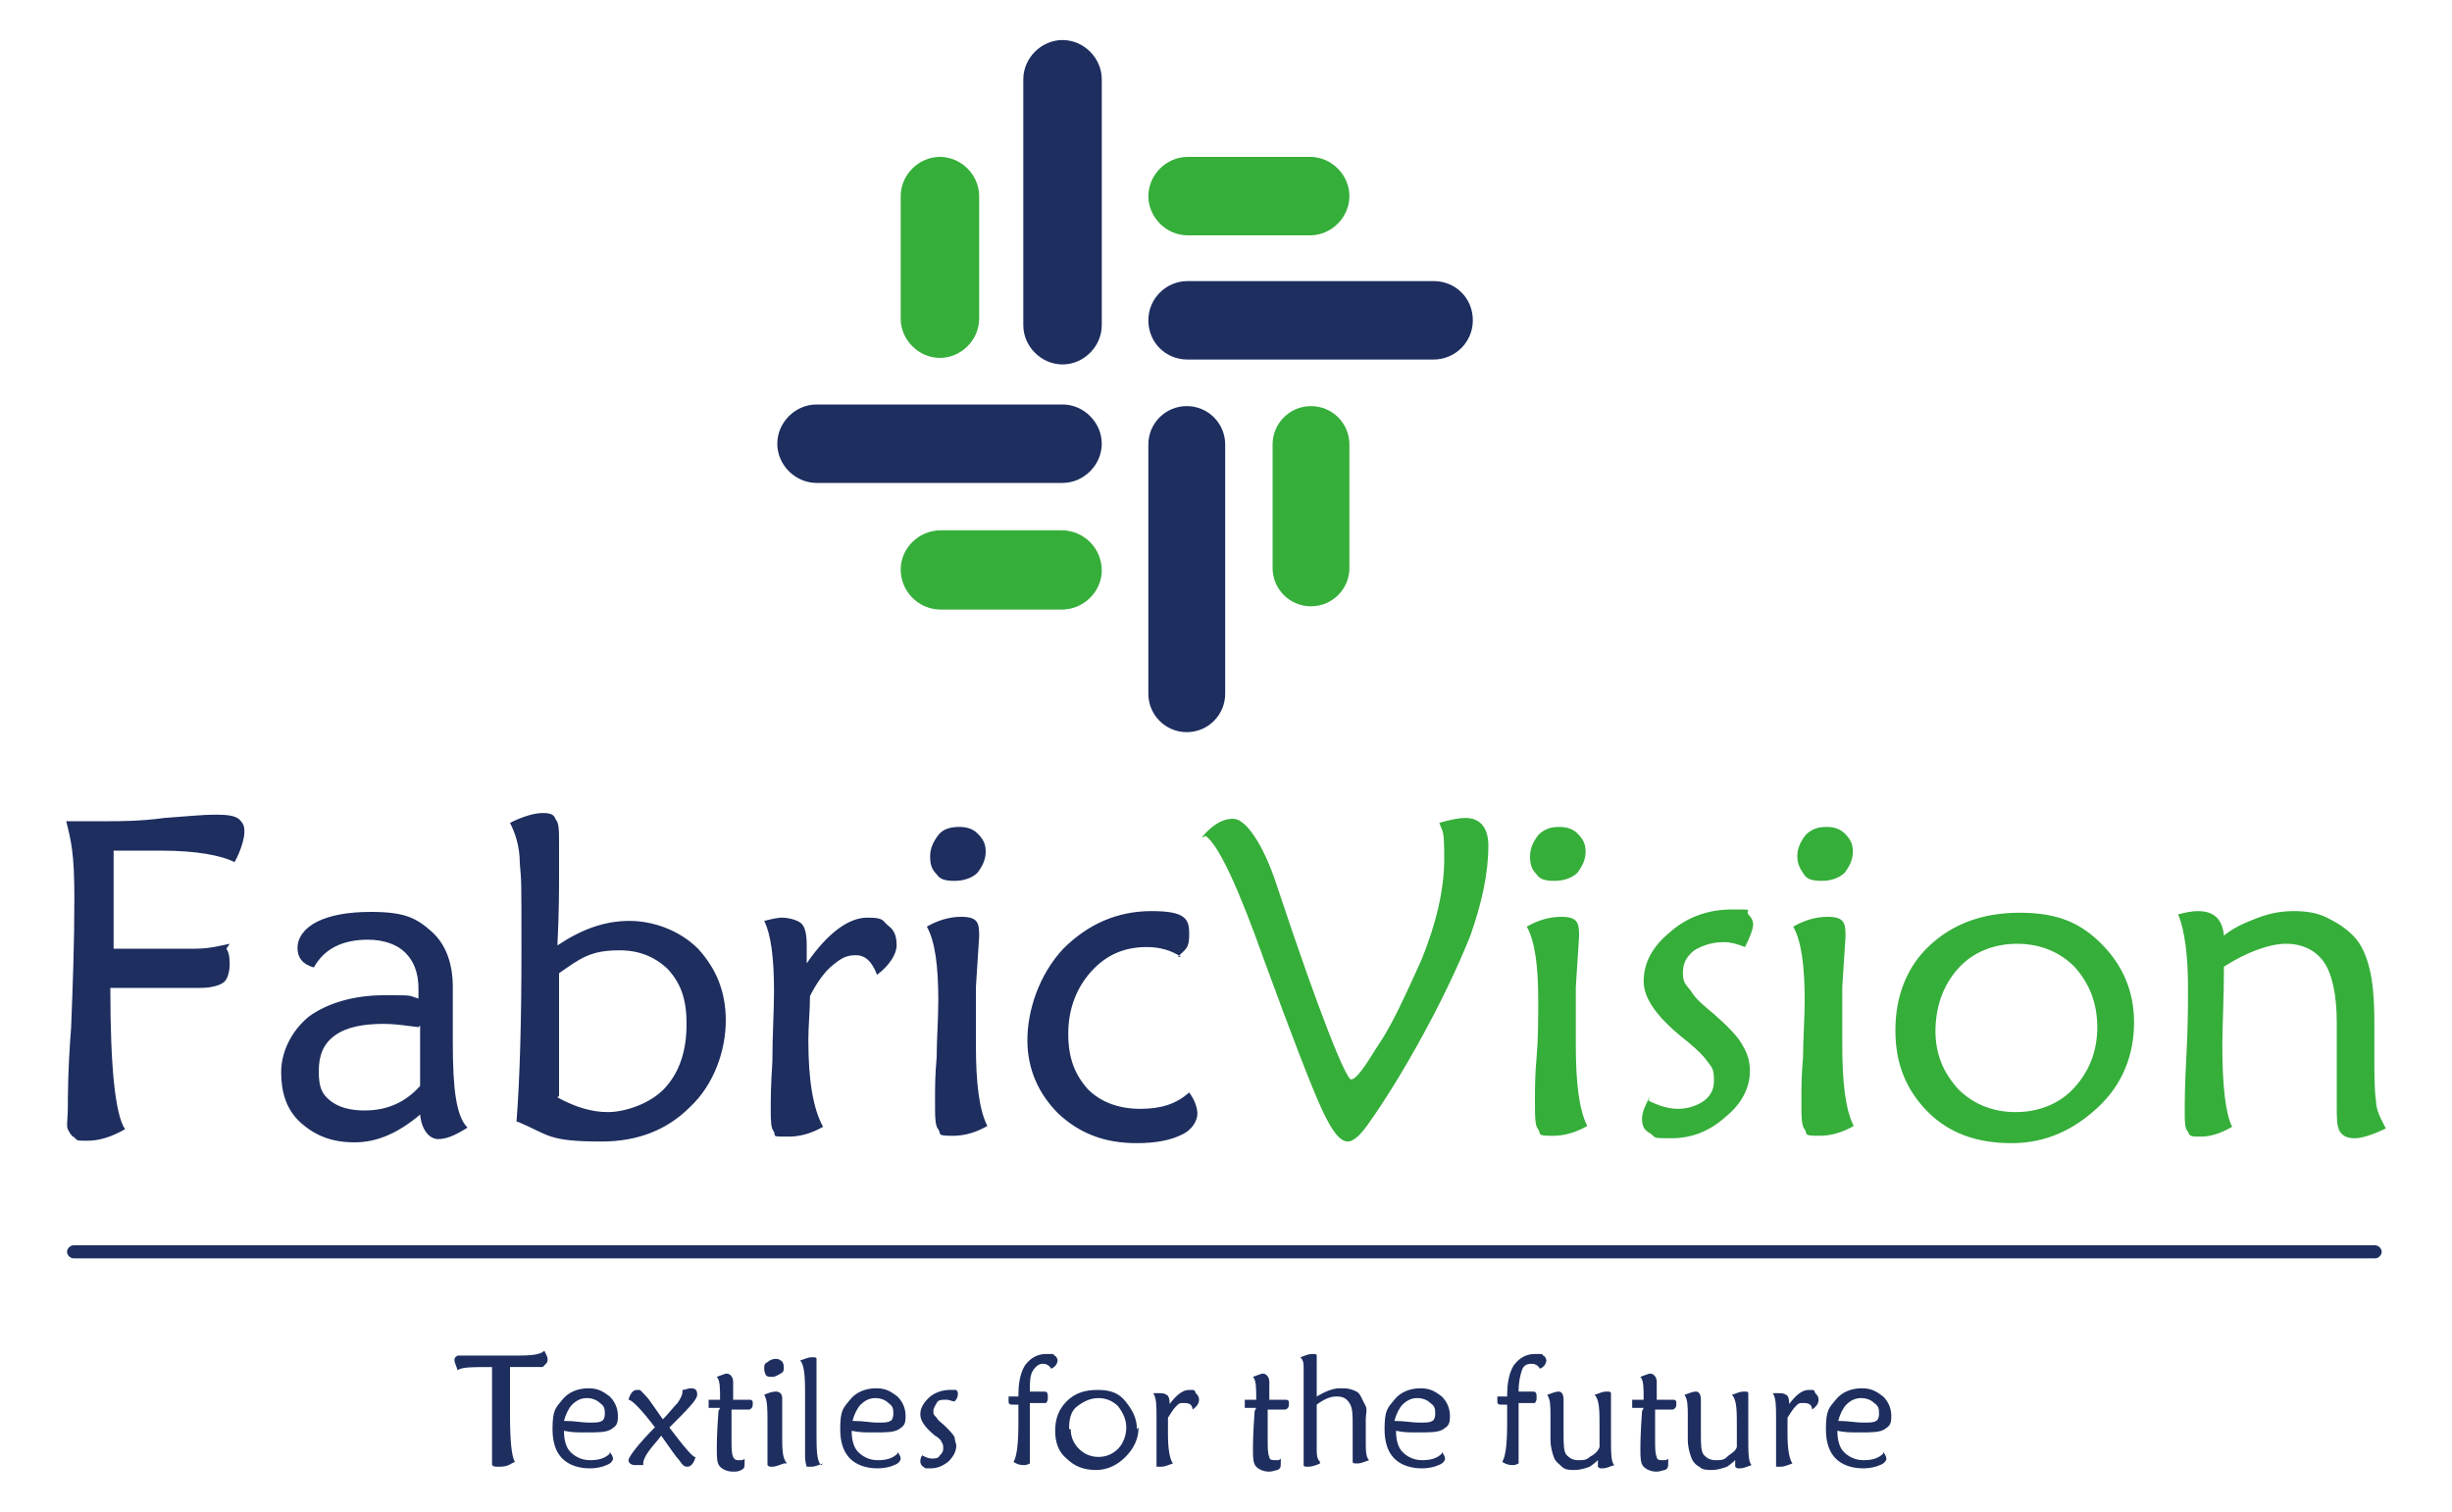
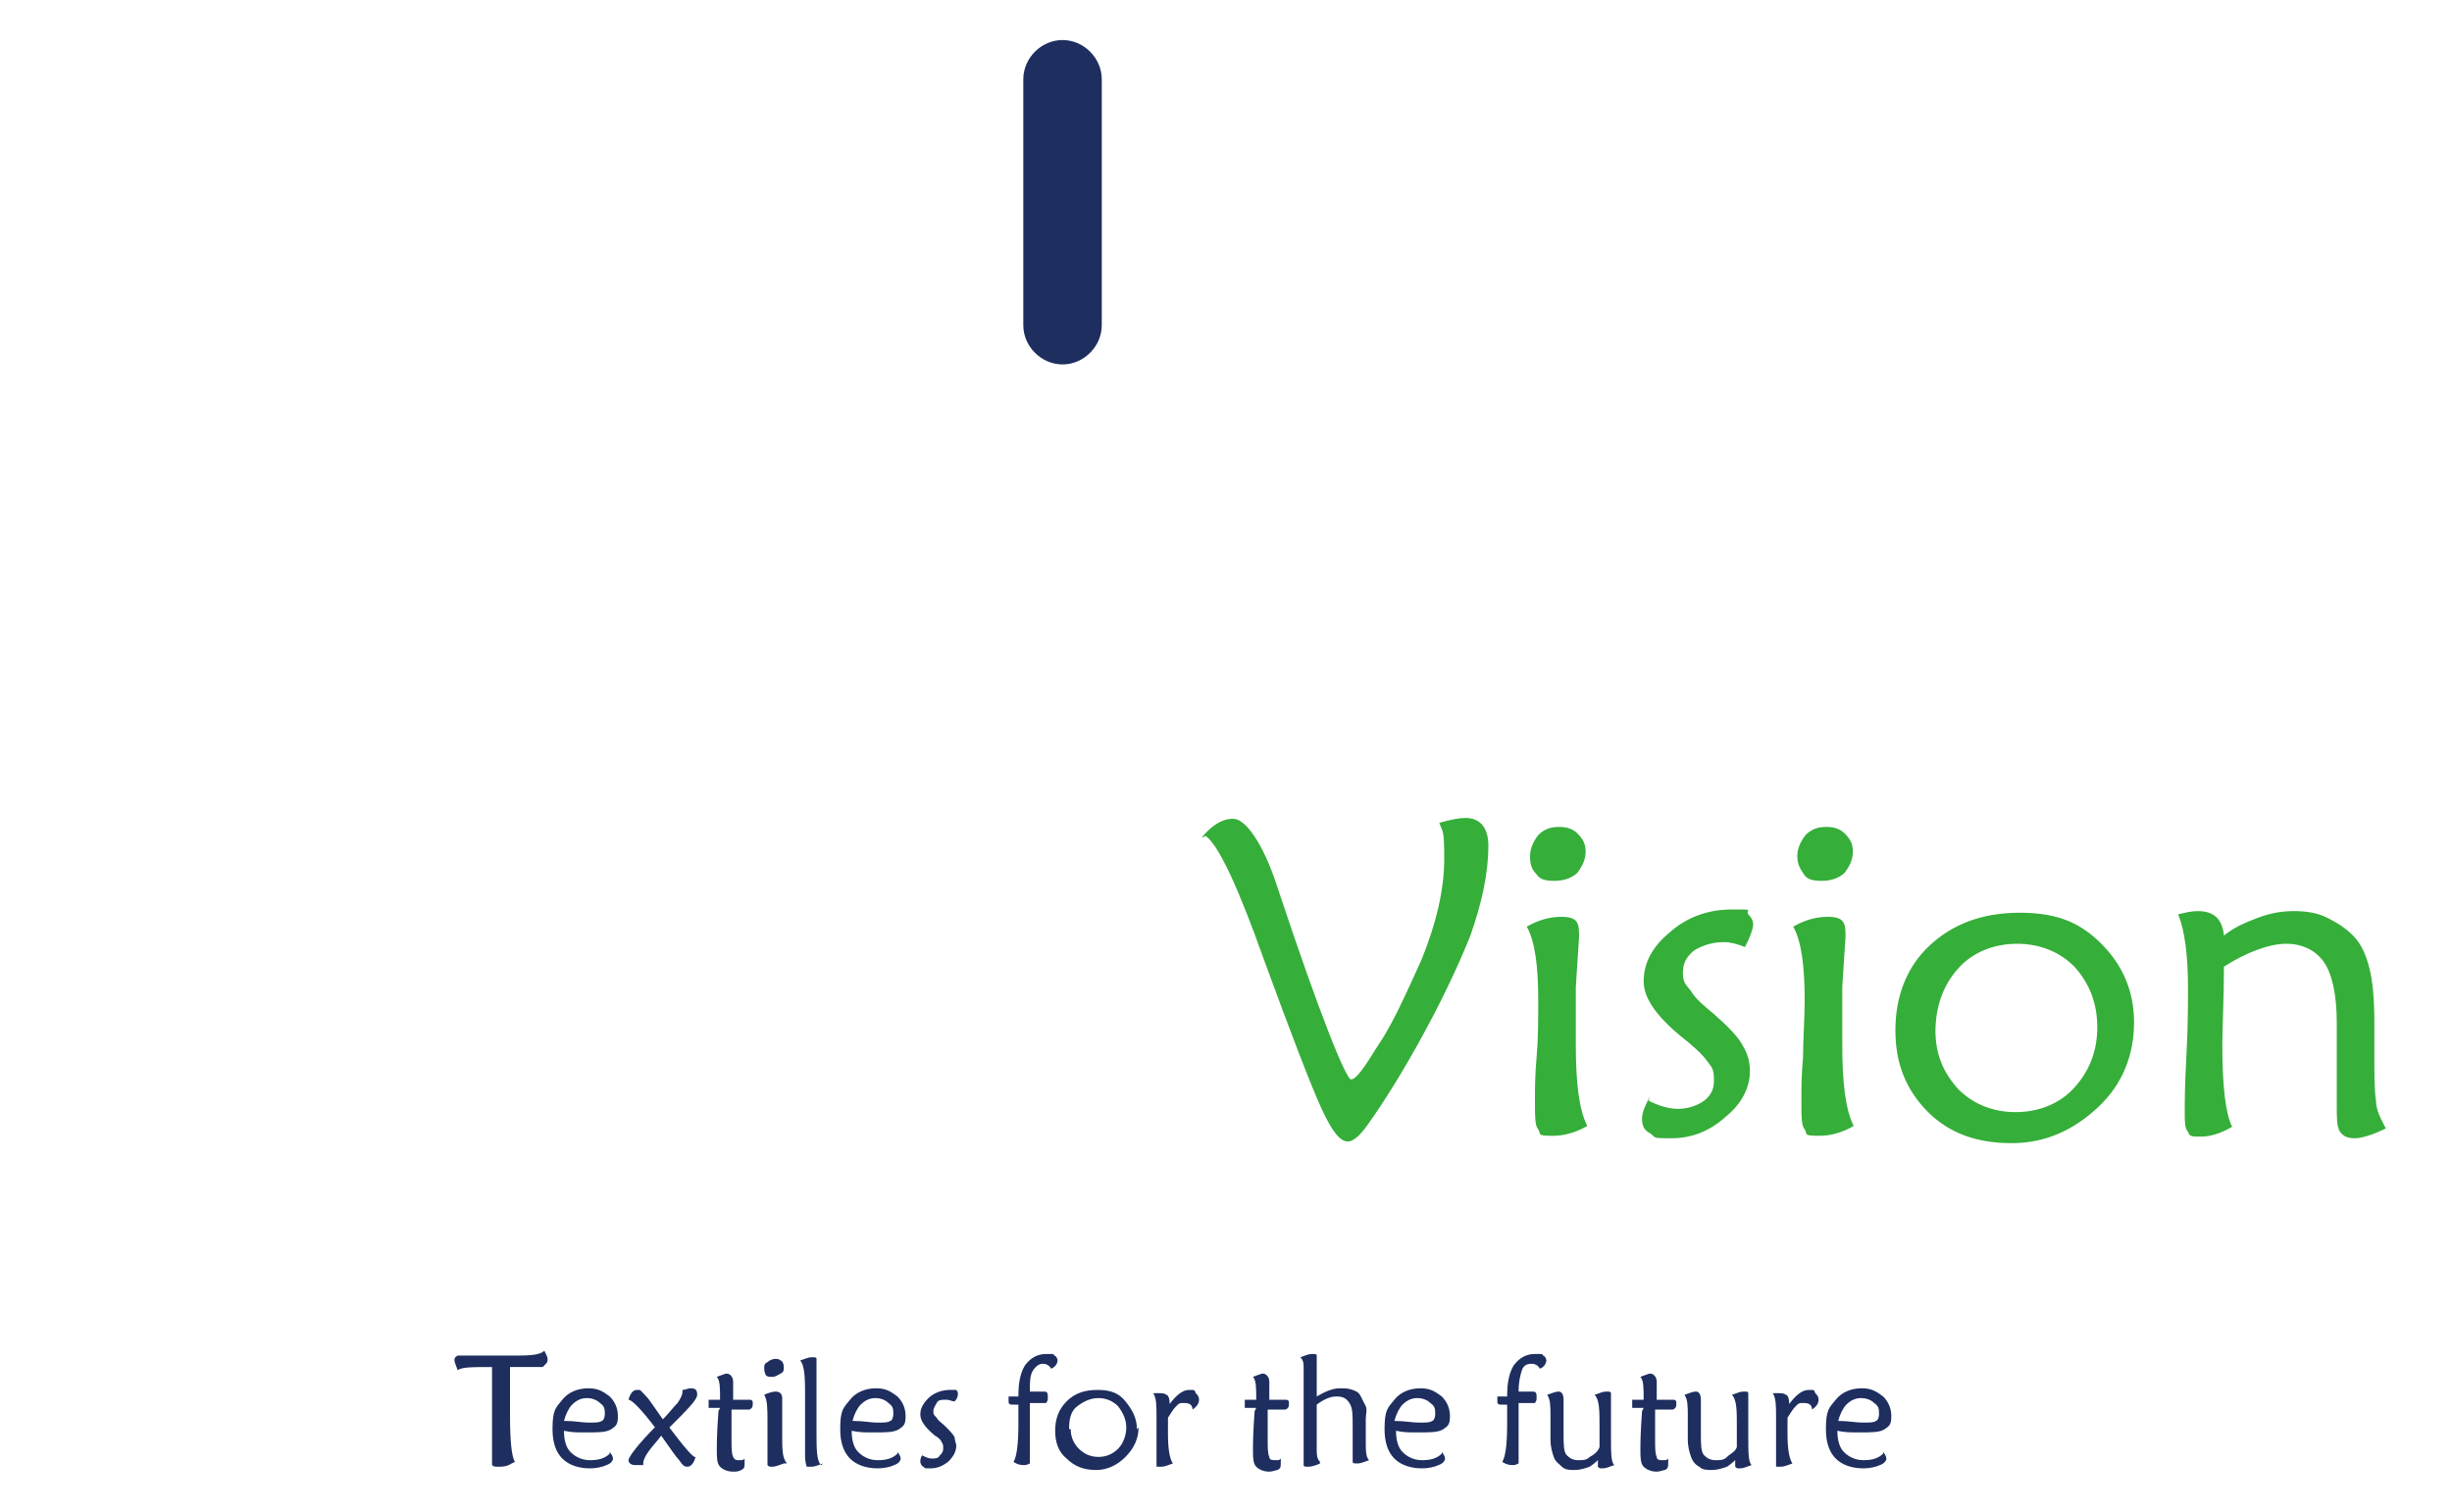
<svg xmlns="http://www.w3.org/2000/svg" id="Ebene_1" viewBox="0 0 300 185" wifdth="300" height="185">
  <path d="M130 4.9c2.6 0 4.8 2.2 4.8 4.8v30.1c0 2.6-2.2 4.8-4.8 4.8s-4.8-2.2-4.8-4.8V9.7c0-2.6 2.2-4.8 4.8-4.8" fill="#1d2e5f" />
-   <path d="M140.5 24c0-2.6 2.2-4.8 4.8-4.8h15c2.6 0 4.8 2.2 4.8 4.8s-2.2 4.8-4.8 4.8h-15c-2.6 0-4.8-2.2-4.8-4.8M110.2 39V24c0-2.6 2.2-4.8 4.8-4.8s4.8 2.2 4.8 4.8v15c0 2.6-2.2 4.8-4.8 4.8s-4.8-2.2-4.8-4.8" fill="#36ae3a" />
-   <path d="M175.4 34.4h-30.1c-2.6 0-4.8 2.1-4.8 4.8s2.1 4.8 4.8 4.8h30.1c2.6 0 4.8-2.1 4.8-4.8s-2.1-4.8-4.8-4.8M95.1 54.3c0-2.6 2.2-4.8 4.8-4.8H130c2.6 0 4.8 2.2 4.8 4.8s-2.2 4.8-4.8 4.8H99.9c-2.6 0-4.8-2.2-4.8-4.8M149.9 54.4c0-2.6-2.1-4.7-4.7-4.7s-4.7 2.1-4.7 4.7v30.5c0 2.6 2.1 4.7 4.7 4.7s4.7-2.1 4.7-4.7z" fill="#1d2e5f" />
-   <path d="M165.1 54.4c0-2.6-2.1-4.7-4.7-4.7s-4.7 2.1-4.7 4.7v15.1c0 2.6 2.1 4.7 4.7 4.7s4.7-2.1 4.7-4.7zM110.2 69.7c0 2.7 2.2 4.9 4.9 4.9h14.8c2.7 0 4.9-2.2 4.9-4.8 0-2.7-2.2-4.9-4.9-4.9h-14.8c-2.7 0-4.9 2.2-4.9 4.8" fill="#36ae3a" />
-   <path d="M9 152.4h281.6c.4 0 .8.4.8.8s-.4.8-.8.8H9c-.4 0-.8-.4-.8-.8s.4-.8.8-.8M27.7 116.1c.4.6.4 1.4.4 2s-.2 1.6-.6 2-1.4.8-3 .8h-11c0 9.8.6 15.5 1.8 17.3-1.8 1-3.2 1.4-4.6 1.4s-1.2 0-1.6-.4c-.4-.2-.6-.6-.8-1s0-1.4 0-2.6 0-4.8.4-9.8c.2-5 .4-10.4.4-15.9s-.4-7-1-9.4h5.2c1.2 0 4 0 6.8-.4 2.8-.2 4.8-.4 6-.4s2.6 0 3.2.6.6 1 .6 1.6-.4 2.2-1.2 3.6c-1.6-.8-4.6-1.4-9-1.4h-5.8v12h10c1.8 0 3.2-.4 4.2-.6zM57.2 138c-1.6 1-2.6 1.4-3.6 1.4s-2-1-2.2-3c-2.6 2.2-5.2 3.4-8 3.4s-4.8-.8-6.6-2.4-2.4-3.8-2.4-6.2 1.2-5 3.4-6.8c2.2-1.6 5.4-2.6 9.2-2.6s2.8 0 4.2.4V121c0-2-.6-3.4-1.6-4.4S47 115 45 115c-3.2 0-5.4 1.2-6.6 3.4-1.4-.4-2-1.2-2-2.4s.8-2.4 2.4-3.2q2.4-1.2 6.6-1.2c4.2 0 5.6.8 7.4 2.4s2.6 4 2.6 6.8v6.8c0 5.6.4 9 1.8 10.4m-6-12.3c-1.6-.2-3-.4-4.2-.4-2.6 0-4.6.4-6 1.4s-2 2.4-2 4.4.4 2.8 1.4 3.6q1.5 1.2 4.2 1.2c2.8 0 5-1 6.8-3v-7.4zM63.2 137.2c.4-5.2.6-12.2.6-20.9s0-8.4-.2-10.6c0-2.2-.6-3.8-1.2-5 1.6-.8 3-1.2 4-1.2s1.4.2 1.6.8c.4.4.4 1.4.4 3v3.8c0 1.6 0 4.6-.2 8.6 3-2 5.8-3 8.8-3s6.2 1.2 8.4 3.4c2.2 2.4 3.4 5.2 3.4 8.8s-1.4 7.8-4.4 10.6q-4.2 4.2-10.8 4.2c-6.6 0-6.4-.8-10.2-2.4h-.2Zm5-2.9c2.2 1.2 4.2 1.8 6.2 1.8s5.2-1 7-3 2.6-4.6 2.6-7.8-.8-5-2.2-6.6q-2.4-2.4-6-2.4c-3.6 0-4.8 1-7.4 2.8v15zM98.7 117.9c2.6-3.8 5.2-5.6 7.4-5.6s1.8.4 2.6 1 1 1.4 1 2.4-.8 2.4-2.4 3.6c-.6-1.6-1.4-2.4-2.6-2.4s-1.8.4-2.8 1.2-2 2.2-2.8 3.8c0 1.8-.2 3.6-.2 5.4 0 5 .6 8.4 1.8 10.6q-2.1 1.2-4.2 1.2c-2.1 0-1.6 0-1.8-.6-.4-.4-.4-1.4-.4-2.8s0-2.6.2-5.8c0-3.2.2-6.2.2-8.6 0-4.2-.4-7-1.2-8.6.8-.2 1.6-.4 2.2-.4s1.6.2 2.2.6.8 1.4.8 2.8zM120.8 137.8q-2.1 1.2-4.2 1.2c-2.1 0-1.4-.2-1.8-.8-.4-.4-.4-1.6-.4-3.4s0-3.2.2-5.4c0-2.2.2-4.6.2-7 0-4.2-.4-7.2-1.4-9q2.1-1.2 4.2-1.2c2.1 0 2.2.8 2.2 2.4l-.4 6.2v7c0 4.8.4 8 1.4 10m-3.4-36.6c.8 0 1.6.2 2.2.8s1 1.2 1 2.2-.4 1.8-1 2.6c-.6.6-1.6 1-2.8 1s-1.8-.2-2.2-.8c-.6-.6-.8-1.2-.8-2.2s.4-1.8 1-2.6 1.6-1 2.6-1M144.5 117.1q-1.8-1.2-4.2-1.2c-2.8 0-5 1-6.8 3s-2.8 4.6-2.8 7.6.8 5 2.4 6.8c1.6 1.6 3.8 2.4 6.4 2.4s4.4-.6 6-2c.6.8 1 1.8 1 2.6s-.6 2-2 2.6c-1.2.6-3 1-5.4 1-4 0-7-1.2-9.6-3.6-2.4-2.4-3.8-5.4-3.8-9s1.4-8 4.4-11.2c3-3 6.6-4.6 10.8-4.6s4.6 1 4.6 2.8-.4 1.8-1.4 2.8z" fill="#1d2e5f" />
  <path d="M147.1 102.4c1.2-1.4 2.4-2.2 3.8-2.2s3.6 2.8 5.4 8.4c5.2 15.7 8.4 23.5 9 23.5s1.6-1.4 3.2-4c1.8-2.6 3.4-6.2 5.4-10.6 1.8-4.4 2.8-8.6 2.8-12.4s-.2-3.2-.6-4.4c1.4-.4 2.4-.6 3.2-.6 1.8 0 2.8 1.2 2.8 3.4 0 3.4-.8 7-2.2 11-1.6 4-3.8 8.6-6.6 13.6s-5 8.2-6 9.6-1.8 2-2.4 2c-1 0-2-1.4-3.2-4s-3.6-8.8-7-18.1c-3.2-9-5.6-14.2-7.2-15.3l-.4.2ZM194.2 137.8q-2.1 1.2-4.2 1.2c-2.1 0-1.4-.2-1.8-.8-.4-.4-.4-1.6-.4-3.4s0-3.2.2-5.4.2-4.6.2-7c0-4.2-.4-7.2-1.4-9q2.1-1.2 4.2-1.2c2.1 0 2.2.8 2.2 2.4l-.4 6.2v7c0 4.8.4 8 1.4 10m-3.4-36.6c.8 0 1.6.2 2.2.8s1 1.2 1 2.2-.4 1.8-1 2.6c-.6.6-1.6 1-2.8 1s-1.8-.2-2.2-.8c-.6-.6-.8-1.2-.8-2.2s.4-1.8 1-2.6c.8-.8 1.6-1 2.6-1M201.7 134.7c1.2.6 2.4 1 3.6 1s2.4-.4 3.2-1q1.2-.9 1.2-2.4c0-1.5-.2-1.6-.8-2.4q-.6-.9-2.4-2.4c-3.6-2.8-5.4-5.2-5.4-7.4s1-4.2 3.2-6c2-1.8 4.6-2.8 7.6-2.8s1.6 0 2 .6q.6.6.6 1.2c0 .6-.4 1.6-1 2.8-1-.4-1.8-.6-2.6-.6-1.4 0-2.6.4-3.6 1-1 .8-1.4 1.6-1.4 2.8s.4 1.4 1 2.2c.6 1 1.6 1.8 2.8 2.8 1.8 1.6 3 2.8 3.6 4 .6 1 .8 2 .8 3 0 2-1 4-3 5.6-2 1.8-4.2 2.6-6.6 2.6s-1.8 0-2.6-.6c-.8-.4-1-1-1-1.8s.4-1.6 1-2.8zM226.8 137.8q-2.1 1.2-4.2 1.2c-2.1 0-1.4-.2-1.8-.8-.4-.4-.4-1.6-.4-3.4s0-3.2.2-5.4c0-2.2.2-4.6.2-7 0-4.2-.4-7.2-1.4-9q2.1-1.2 4.2-1.2c2.1 0 2.2.8 2.2 2.4l-.4 6.2v7c0 4.8.4 8 1.4 10m-3.3-36.6c.8 0 1.6.2 2.2.8s1 1.2 1 2.2-.4 1.8-1 2.6c-.6.6-1.6 1-2.8 1s-1.8-.2-2.2-.8-.8-1.2-.8-2.2.4-1.8 1-2.6c.8-.8 1.6-1 2.6-1M261.1 125.1c0 4-1.4 7.6-4.4 10.4s-6.4 4.4-10.6 4.4-7.6-1.2-10.2-3.8-4-5.8-4-10 1.4-7.8 4.2-10.4 6.4-4 11-4 7.4 1.2 10 3.8 4 5.8 4 9.6m-24.3 1c0 3 1 5.2 2.8 7.2 1.8 1.8 4.2 2.8 7 2.8s5.4-1 7.2-3 2.8-4.4 2.8-7.4-1-5.4-2.8-7.4c-1.8-1.8-4.2-2.8-7-2.8s-5.4 1-7.2 3-2.8 4.6-2.8 7.8zM272.1 118.1c0 4.2-.2 7.4-.2 9.8 0 5 .4 8.4 1.2 10-1.4.8-2.6 1.2-3.8 1.2s-1.4 0-1.6-.6c-.4-.4-.4-1.2-.4-2.4s0-3.2.2-6.8.2-6.4.2-8.4q0-6-1.2-9c.8-.2 1.6-.4 2.4-.4 2 0 3 1 3.2 3 1.2-1 2.6-1.6 4.2-2.2s3-.8 4.4-.8 2.8.2 4 .8 2.2 1.2 3.2 2.2 1.6 2.4 2 4q.6 2.4.6 6.6v3.8c0 2.6 0 4.6.2 5.8 0 1.2.6 2.2 1.2 3.4-1.6.8-3 1.2-3.8 1.2s-1.4-.2-1.8-.8-.4-1.6-.4-3.2v-10.2c0-3.4-.6-6-1.6-7.4s-2.6-2.2-4.6-2.2-4.8 1-7.6 2.8z" fill="#36ae3a" />
  <path d="M62.6 179.1c-.6.4-1.2.4-1.6.4s-.6 0-.8-.2v-12c-2.4 0-3.8 0-4.2.4-.2-.6-.4-1-.4-1.2s0-.4.4-.6h6.4c2.2 0 3.6 0 4.2-.6.2.4.4.8.4 1s0 .4-.2.6l-.4.4h-4v6c0 3 .2 5 .6 5.6zM74.6 177.7c.2.2.4.6.4.8s-.2.6-.8.8c-.4.2-1.2.4-2 .4-1.4 0-2.6-.4-3.4-1.2q-1.2-1.2-1.2-3.6c0-2.4.4-2.6 1.2-3.6s2-1.4 3.2-1.4 1.8.4 2.6 1c.6.6 1 1.4 1 2.4s-.2 1.2-.8 1.6-1.6.4-3 .4-1.8 0-2.8-.2c0 1 .2 2 .8 2.6s1.4 1 2.4 1 1.8-.2 2.4-.8zm-5.4-3.8c1.2 0 2 .2 2.8.2s1.4 0 1.6-.2c.2 0 .4-.4.4-.8 0-.6 0-1-.6-1.4-.4-.4-1-.6-1.6-.6s-1.2.2-1.8.8c-.4.4-.8 1.2-1 2zM80.3 174.9c-1.8-2.4-3-3.6-3.4-3.6.2-.8.6-1.2 1-1.2h.4l.4.4c.2.2.6.6 1 1.2l1.4 2c.8-.8 1.2-1.4 1.8-2 .4-.6.6-1 .6-1.4v-.2c.4 0 .6-.2 1-.2.6 0 .8.2.8.8s-1.2 1.8-3.4 4c1.8 2.4 3 3.8 3.2 3.6-.2.8-.6 1.2-1 1.2s-.6-.2-1-.8c-.4-.4-1.2-1.6-2.2-3-.6.8-1.2 1.4-1.6 2s-.6 1-.6 1.4v.2h-1c-.4 0-.8-.2-.8-.6s1.2-2 3.4-4.2zM88.1 172.3h-1.4v-1h1.4c0-1.4 0-2.4-.4-2.8.6-.2 1-.4 1.2-.4.4 0 .8.4.8 1v2.2h1.8c.4 0 .6 0 .6.4s0 .6-.4.8h-2.2v3.8c0 .8 0 1.6.2 2s.4.4.8.4.4 0 .6-.2v.6c0 .4 0 .6-.4.8s-.6.2-1 .2c-.6 0-1.2-.2-1.6-.6s-.4-1.2-.4-2 0-2 .2-4.8zM95.9 179.1c-.6.2-1 .4-1.4.4s-.4 0-.6-.2v-5.4c0-1.4 0-2.6-.4-3.2.4-.2 1-.4 1.4-.4s.8.2.8.8v4.6c0 1.6 0 2.8.6 3.4zm-1.2-12.8c.4 0 .6 0 .8.2.2 0 .4.4.4.8s0 .6-.4.8-.6.4-1 .4-.6 0-.8-.2c0 0-.2-.4-.2-.8s0-.6.4-.8c.2-.2.6-.4 1-.4zM100.7 179.1c-.6.2-1 .4-1.4.4h-.6s-.2-.6-.2-1.2v-7.6c0-1.6 0-3.6-.6-4.2.6-.2 1-.4 1.4-.4s.6 0 .6.2v9c0 2 0 3.6.6 4zM109.8 177.7c.2.2.4.6.4.8s-.2.6-.8.8c-.4.2-1.2.4-2 .4-1.4 0-2.6-.4-3.4-1.2q-1.2-1.2-1.2-3.6c0-2.4.4-2.6 1.2-3.6s2-1.4 3.2-1.4 1.8.4 2.6 1c.6.6 1 1.4 1 2.4s-.2 1.2-.8 1.6-1.6.4-3 .4-1.8 0-2.8-.2c0 1 .2 2 .8 2.6s1.4 1 2.4 1 1.8-.2 2.4-.8zm-5.3-3.8c1.2 0 2 .2 2.8.2s1.4 0 1.6-.2c.2 0 .4-.4.4-.8 0-.6 0-1-.6-1.4-.4-.4-1-.6-1.6-.6s-1.2.2-1.8.8c-.4.4-.8 1.2-1 2zM112.8 178.1c.4.2.8.4 1.2.4s.8 0 1-.4c.2-.2.4-.4.4-.8s0-.6-.2-.8c0-.2-.4-.6-.8-.8-1.2-1-1.8-1.8-1.8-2.6s.4-1.4 1-2 1.6-1 2.6-1h.8s.2.2.2.4 0 .6-.4 1c-.4 0-.6-.2-1-.2-.6 0-1 0-1.2.4s-.4.6-.4 1 0 .4.4.8c.2.4.6.6 1 1 .6.6 1 1 1.2 1.4 0 .4.2.8.2 1 0 .8-.4 1.4-1 2-.8.6-1.4.8-2.2.8s-.6 0-.8-.2c-.2 0-.4-.4-.4-.6s0-.6.4-1zM124.8 171.9h-.8c-.4 0-.6 0-.6-.4v-.6h1.2c0-1.6.2-2.8.8-3.8.6-.8 1.4-1.4 2.6-1.4s.8 0 1 .2c.2 0 .4.4.4.6s-.2.8-.8 1c-.2-.4-.6-.6-1-.6s-.8.2-1.2.8-.4 1.4-.4 2.6h1.6c.4 0 .6 0 .6.6s0 .4-.2.8h-2v7.4s-.4.2-.6.2c-.4 0-.8 0-1.4-.4.4-.6.6-2.2.6-4.6v-2.6zM139.3 174.7c0 1.4-.6 2.6-1.6 3.6s-2.2 1.6-3.6 1.6-2.6-.4-3.6-1.4c-1-.8-1.4-2-1.4-3.4s.4-2.6 1.4-3.6 2.2-1.4 3.8-1.4 2.6.4 3.4 1.4 1.4 2 1.4 3.4zm-8.3.2c0 1 .4 1.8 1 2.4s1.4 1 2.4 1 1.8-.4 2.4-1 1-1.6 1-2.6-.4-1.8-1-2.6c-.6-.6-1.4-1-2.4-1s-1.8.4-2.6 1-1 1.6-1 2.8zM142.9 172.1c1-1.4 1.8-2 2.6-2s.6 0 .8.4c.2.2.4.4.4.8s-.2.8-.8 1.2c0-.6-.4-.8-1-.8s-.6 0-1 .4-.6.8-1 1.4v2q0 2.7.6 3.6c-.6.2-1 .4-1.4.4h-.6v-6c0-1.4 0-2.4-.4-3h.8c.2 0 .6 0 .8.2.2 0 .4.4.4 1v.8zM153.7 172.3h-1.4v-1h1.4c0-1.4 0-2.4-.4-2.8.6-.2 1-.4 1.2-.4.4 0 .8.4.8 1v2.2h1.8c.4 0 .6 0 .6.4s0 .6-.4.8h-2.2v3.8c0 .8 0 1.6.2 2 0 .4.4.4.8.4s.4 0 .6-.2v.6c0 .4 0 .6-.4.8-.2 0-.6.2-1 .2-.6 0-1.2-.2-1.6-.6s-.4-1.2-.4-2 0-2 .2-4.8zM161.5 179.1c-.4.2-1 .4-1.4.4s-.6 0-.6-.2v-11.8c0-.6 0-1-.4-1.4.6-.2 1-.4 1.4-.4s.6 0 .6.2v5c1-.6 2-1 2.8-1s1 0 1.6.2.8.4 1 .8l.6 1.2c.2.4 0 1 0 1.6v2.4c0 1.4 0 2.2.4 2.6-.6.2-1 .4-1.4.4s-.6 0-.6-.2v-4.4c0-1.4 0-2.2-.4-2.8s-.8-.8-1.6-.8-1.6.4-2.4 1v5.6c0 .4 0 1 .4 1.4zM176.4 177.7c.2.2.4.6.4.8s-.2.6-.8.8c-.4.2-1.2.4-2 .4-1.4 0-2.6-.4-3.4-1.2q-1.2-1.2-1.2-3.6c0-2.4.4-2.6 1.2-3.6s2-1.4 3.2-1.4 1.8.4 2.6 1c.6.6 1 1.4 1 2.4s-.2 1.2-.8 1.6-1.6.4-3 .4-1.8 0-2.8-.2c0 1 .2 2 .8 2.6s1.4 1 2.4 1 1.8-.2 2.4-.8zm-5.6-3.8c1 0 2 .2 2.8.2s1.4 0 1.6-.2c.2 0 .4-.4.4-.8 0-.6 0-1-.6-1.4-.4-.4-1-.6-1.6-.6s-1.2.2-1.8.8c-.4.4-.8 1.2-1 2zM184.6 171.9h-.8c-.4 0-.6 0-.6-.4v-.6h1.2c0-1.6.2-2.8.8-3.8.6-.8 1.4-1.4 2.6-1.4s.8 0 1 .2c.2 0 .4.4.4.6s-.2.8-.8 1c-.2-.4-.6-.6-1-.6-.6 0-1 .2-1.2.8s-.4 1.4-.4 2.6h1.6c.4 0 .6 0 .6.6s0 .4-.2.8h-2v7.4s-.4.2-.6.2c-.4 0-.8 0-1.4-.4.4-.6.6-2.2.6-4.6v-2.6zM195.9 178.3c-.4.4-.8.8-1.4 1.2-.6.2-1.2.4-1.8.4s-1.2 0-1.6-.4-.8-.6-1-1.2-.4-1.2-.4-2.2v-2.8c0-1.2 0-2-.4-2.6.6-.2 1-.4 1.4-.4s.6.4.6 1v4.2c0 1.2 0 2.2.4 2.6s.8.6 1.4.6 1 0 1.4-.4c.4-.2 1-.6 1.2-1.2v-2.6c0-1.8 0-3.2-.6-3.8.6-.2 1-.4 1.4-.4s.6 0 .6.2v5.4c0 1.8 0 3 .4 3.4-.6.2-1 .4-1.4.4s-.4 0-.6-.2v-1.2zM201.1 172.3h-1.4v-1h1.4c0-1.4 0-2.4-.4-2.8.6-.2 1-.4 1.2-.4.4 0 .8.4.8 1v2.2h1.8c.4 0 .6 0 .6.4s0 .6-.4.8h-2.2v3.8c0 .8 0 1.6.2 2 0 .4.4.4.8.4s.4 0 .6-.2v.6c0 .4 0 .6-.4.8-.2 0-.6.2-1 .2-.6 0-1.2-.2-1.6-.6s-.4-1.2-.4-2 0-2 .2-4.8zM212.7 178.3c-.4.4-.8.8-1.4 1.2-.6.2-1.2.4-1.8.4s-1.2 0-1.6-.4c-.4-.2-.8-.6-1-1.2s-.4-1.2-.4-2.2v-2.8c0-1.2 0-2-.4-2.6.6-.2 1-.4 1.4-.4s.6.4.6 1v4.2c0 1.2 0 2.2.4 2.6s.8.6 1.4.6 1 0 1.4-.4 1-.6 1.2-1.2v-2.6c0-1.8 0-3.2-.6-3.8.6-.2 1-.4 1.4-.4s.6 0 .6.2v5.4c0 1.8 0 3 .4 3.4-.6.2-1 .4-1.4.4s-.4 0-.6-.2v-1.2zM218.7 172.1c1-1.4 1.8-2 2.6-2s.6 0 .8.4c.2.2.4.4.4.8s-.2.8-.8 1.2c0-.6-.4-.8-1-.8s-.6 0-1 .4-.6.8-1 1.4v2q0 2.7.6 3.6c-.6.2-1 .4-1.4.4h-.6v-6c0-1.4 0-2.4-.4-3h.8c.2 0 .6 0 .8.2.2 0 .4.4.4 1v.8zM230.4 177.7c.2.2.4.6.4.8s-.2.6-.8.8c-.4.2-1.2.4-2 .4-1.4 0-2.6-.4-3.4-1.2q-1.2-1.2-1.2-3.6c0-2.4.4-2.6 1.2-3.6s2-1.4 3.2-1.4 1.8.4 2.6 1c.6.6 1 1.4 1 2.4s-.2 1.2-.8 1.6-1.6.4-3 .4-1.8 0-2.8-.2c0 1 .2 2 .8 2.6s1.4 1 2.4 1 1.8-.2 2.4-.8zm-5.3-3.8c1 0 2 .2 2.8.2s1.4 0 1.6-.2c.2 0 .4-.4.4-.8 0-.6 0-1-.6-1.4-.4-.4-1-.6-1.6-.6s-1.2.2-1.8.8c-.4.4-.8 1.2-1 2z" fill="#1d2e5f" />
</svg>